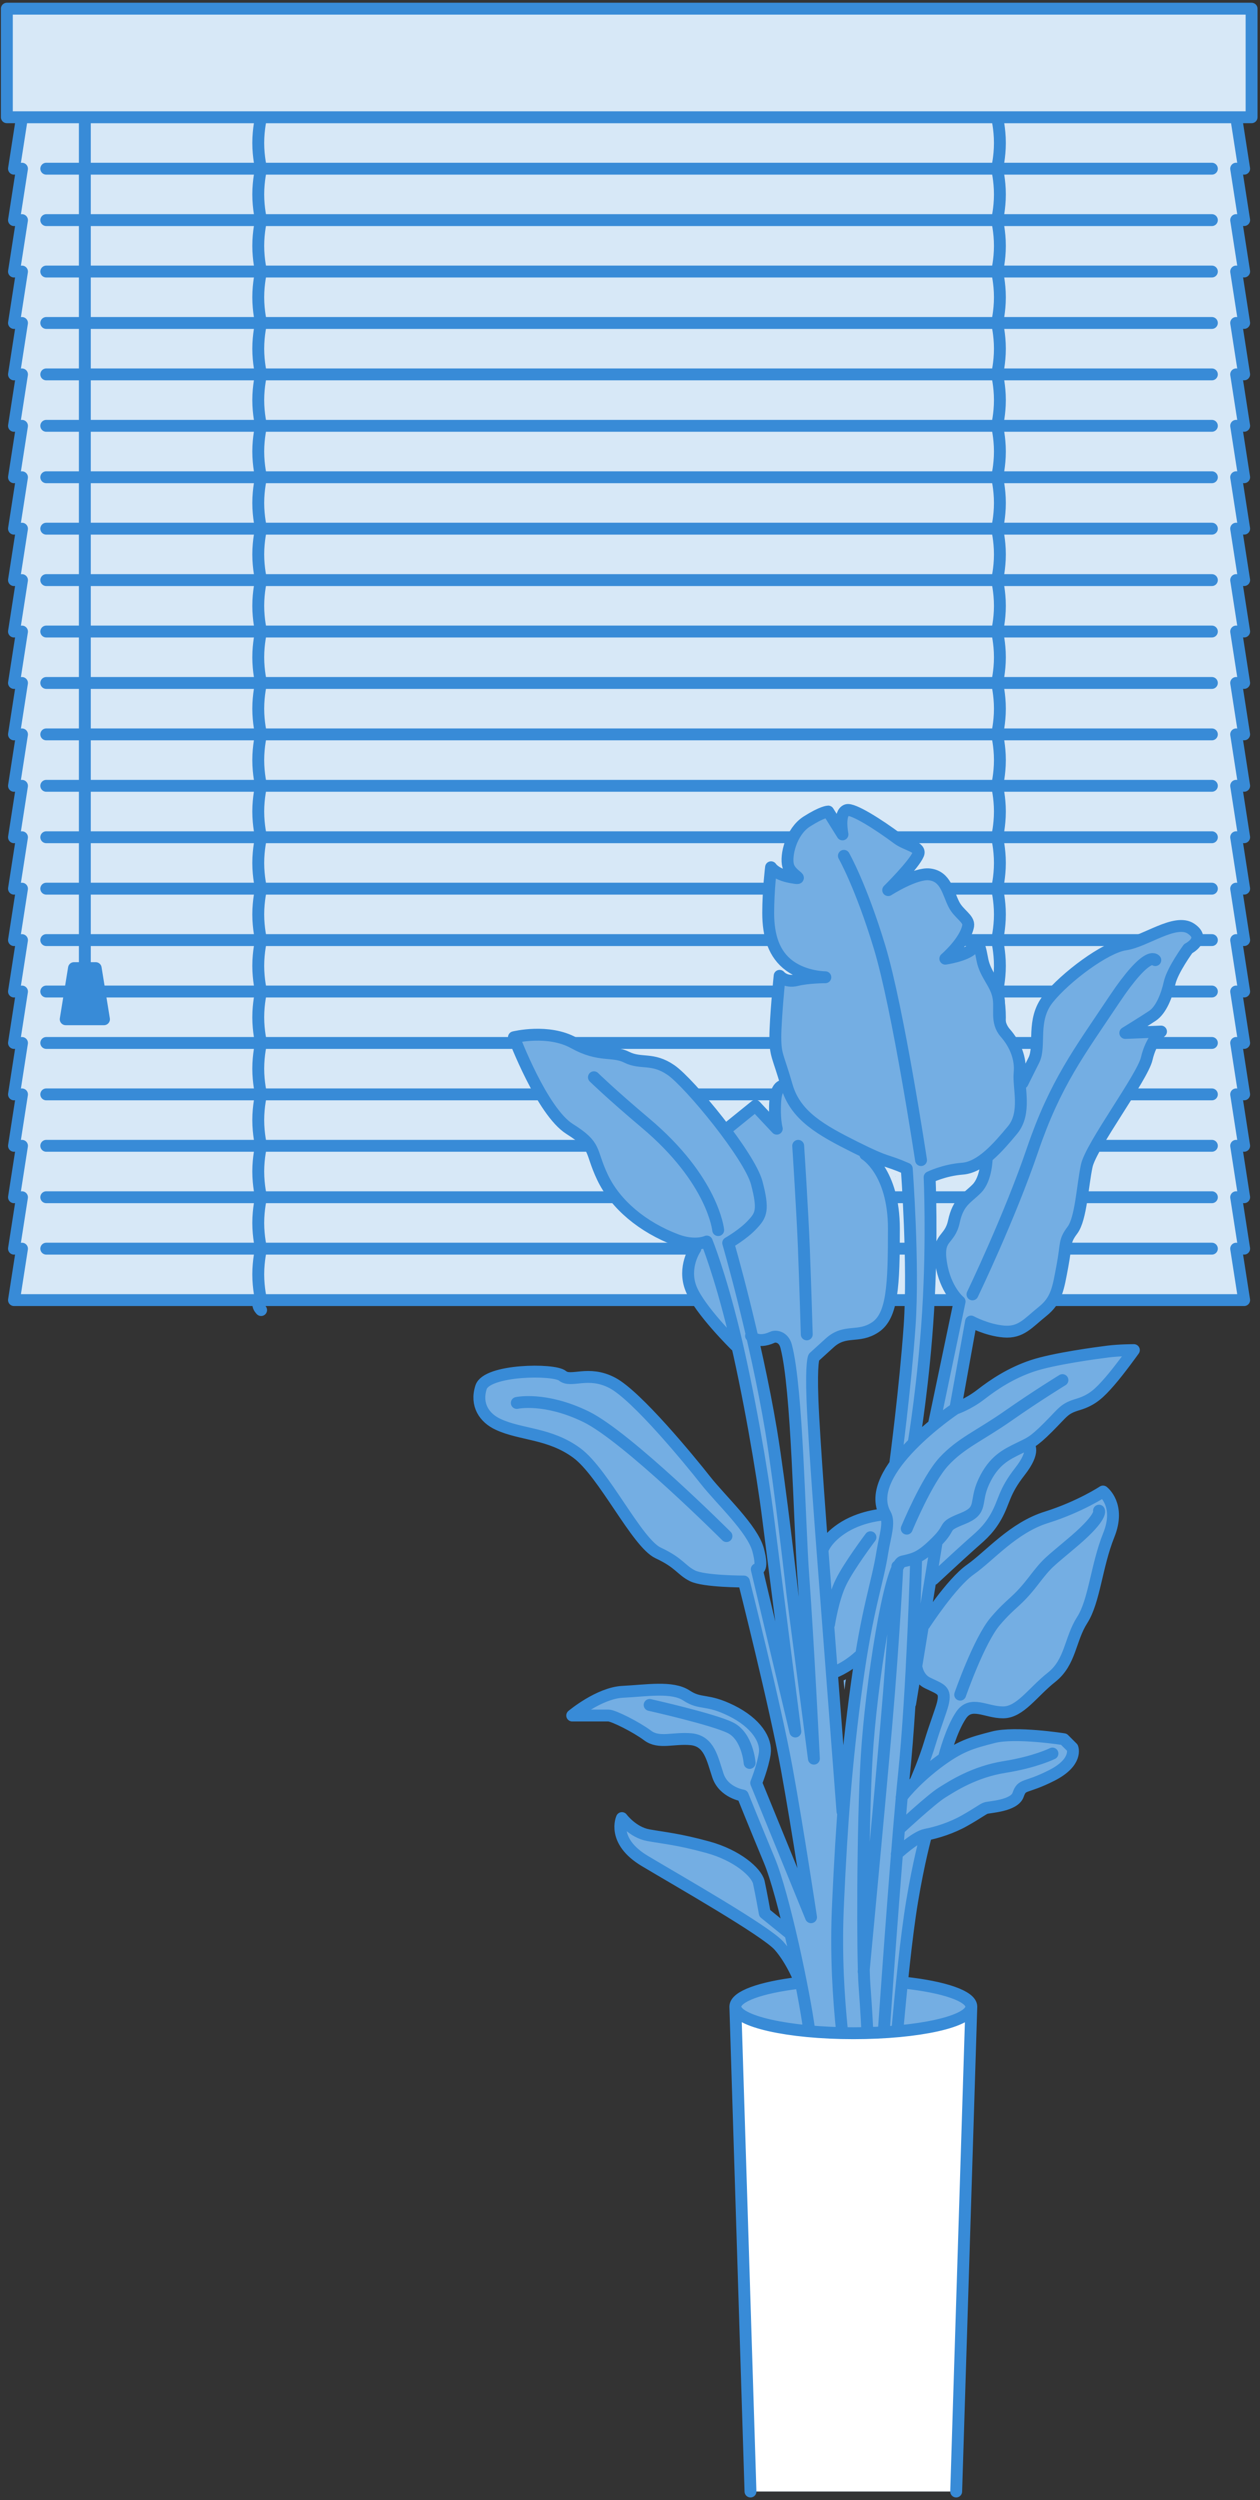
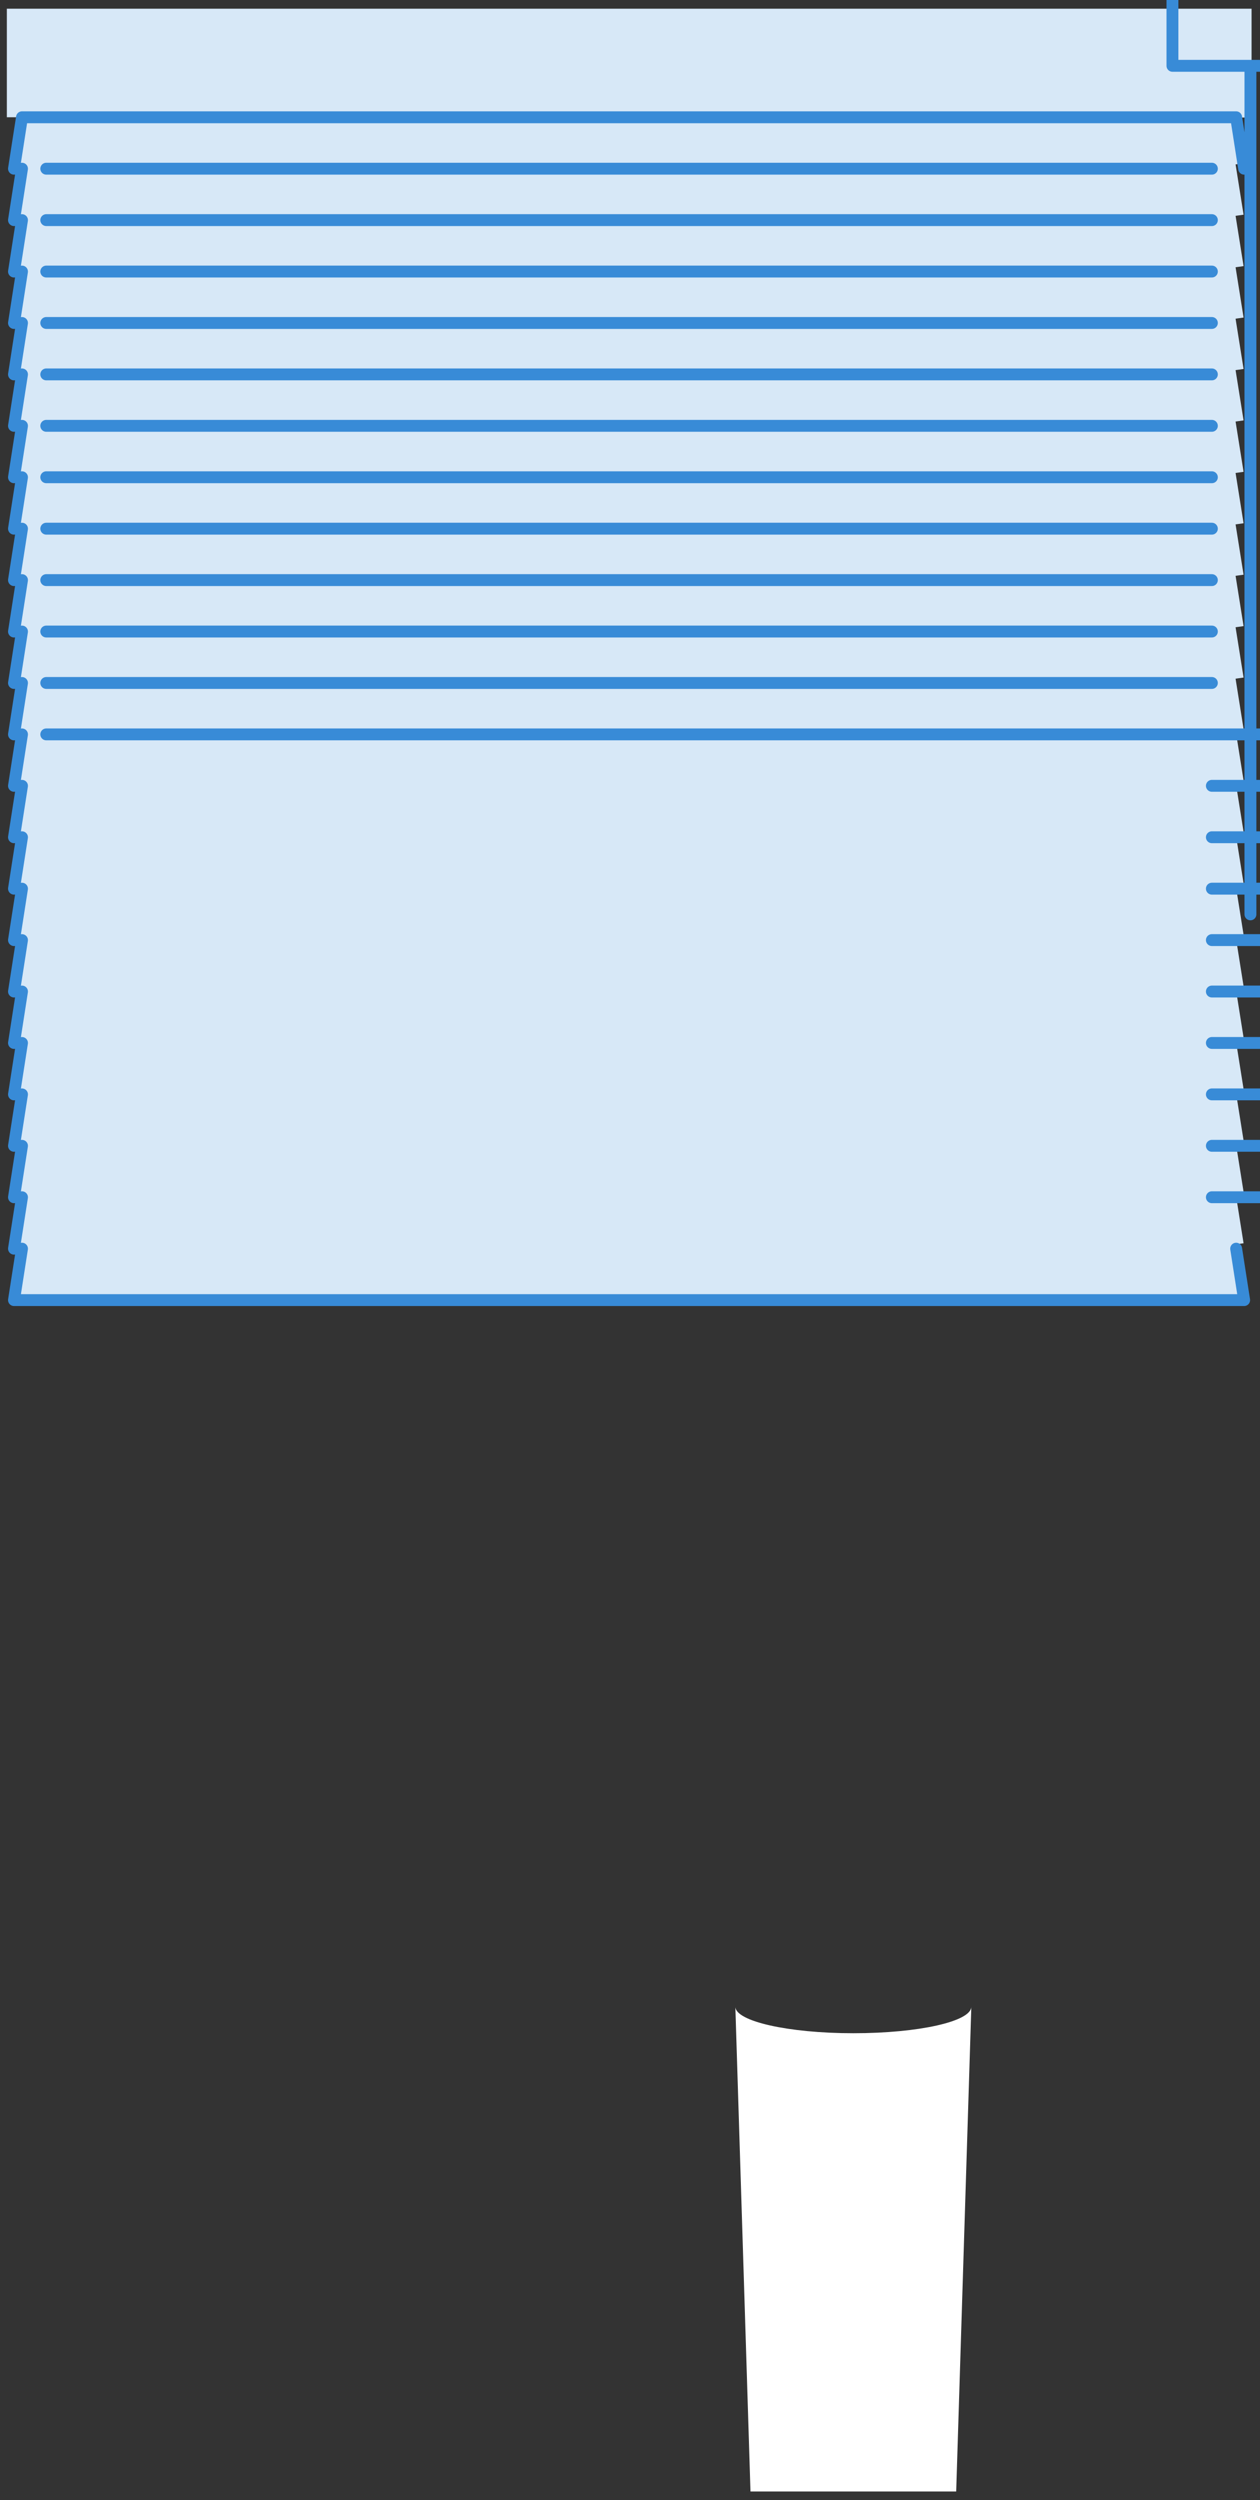
<svg xmlns="http://www.w3.org/2000/svg" fill="none" width="421" height="835" viewBox="0 0 421 835">
  <rect x="0" y="0" width="421" height="835" fill="#333333" stroke="none" />
  <path d="m4.674 434.198h411.126l-2.96-18.607 2.673-.381-2.673-16.794 2.673-.381-2.673-16.794 2.673-.382-2.673-16.793 2.673-.382-2.673-16.794 2.673-.381-2.673-16.794 2.673-.381-2.673-16.794 2.673-.382-2.673-16.793 2.673-.382-2.673-16.794 2.673-.381-2.673-16.794 2.673-.382-2.673-16.793 2.673-.382-2.673-16.793 2.673-.382-2.673-16.794 2.673-.381-2.673-16.794 2.673-.382-2.673-16.793 2.673-.382-2.673-16.793 2.673-.382-2.673-16.794 2.673-.381-2.673-16.794 2.673-.382-2.673-16.793 2.673-.382-2.673-16.793 2.673-.382-2.673-16.794 2.673-.382-2.673-16.794 2.673-.382-2.386-15.267h5.059v-36.354h-415.898v36.259h5.059l-2.386 15.267 2.673.382-2.673 16.794 2.673.382-2.673 16.794 2.673.382-2.673 16.794 2.673.381-2.673 16.794 2.673.382-2.673 16.793 2.673.382-2.673 16.794 2.673.381-2.673 16.794 2.673.381-2.673 16.794 2.673.382-2.673 16.793 2.673.382-2.673 16.794 2.673.381-2.673 16.794 2.673.381-2.673 16.794 2.673.382-2.673 16.793 2.673.382-2.673 16.794 2.673.381-2.673 16.794 2.673.381-2.673 16.794 2.673.382-2.673 16.793 2.673.382-2.673 16.794 2.673.381-2.673 16.794 2.673.382-2.673 16.793 2.673.382-2.673 16.793 2.673.382z" fill="#d7e8f7" />
-   <path d="m415.704 56.342-2.673-17.175h-405.684l-2.673 17.175m2.673 0-2.673 17.175m2.673 0-2.673 17.175m2.673 0-2.673 17.175m2.673 0-2.673 17.175m2.673 0-2.673 17.176m2.673 0-2.673 17.175m2.673 0-2.673 17.175m2.673 0-2.673 17.175m2.673 0-2.673 17.176m2.673 0-2.673 17.175m2.673 0-2.673 17.175m2.673 0-2.673 17.175m2.673 0-2.673 17.176m2.673 0-2.673 17.175m2.673 0-2.673 17.175m2.673 0-2.673 17.175m2.673 0-2.673 17.176m2.673 0-2.673 17.175m2.673 0-2.673 17.175m2.673 0-2.673 17.176m2.673 0-2.673 17.175m2.673 0-2.673 17.175h411.03l-2.673-17.175m-397.57-360.681h389.457m-389.457 17.175h389.457m-389.457 17.175h389.457m-389.457 17.175h389.457m-389.457 17.175h389.457m-389.457 17.176h389.457m-389.457 17.175h389.457m-389.457 17.175h389.457m-389.457 17.175h389.457m-389.457 17.176h389.457m-389.457 17.175h389.457m-389.457 17.175h389.457m-389.457 17.175h389.457m-389.457 17.176h389.457m-389.457 17.175h389.457m-389.457 17.175h389.457m-389.457 17.175h389.457m-389.457 17.176h389.457m-389.457 17.175h389.457m-389.457 17.175h389.457m-389.457 17.176h389.457m-389.457 17.175h389.457m-317.675-377.856s-.955 3.817-.955 8.588.955 8.588.955 8.588-.955 3.817-.955 8.588.955 8.588.955 8.588-.955 3.817-.955 8.588.955 8.588.955 8.588-.955 3.817-.955 8.588c0 4.771.955 8.588.955 8.588s-.955 3.817-.955 8.588.955 8.587.955 8.587-.955 3.817-.955 8.588.955 8.588.955 8.588-.955 3.816-.955 8.587.955 8.588.955 8.588-.955 3.817-.955 8.588c0 4.77.955 8.587.955 8.587s-.955 3.817-.955 8.588.955 8.587.955 8.587-.955 3.817-.955 8.588.955 8.588.955 8.588-.955 3.816-.955 8.587.955 8.588.955 8.588-.955 3.817-.955 8.588c0 4.77.955 8.587.955 8.587s-.955 3.817-.955 8.588.955 8.587.955 8.587-.955 3.817-.955 8.588.955 8.588.955 8.588-.955 3.816-.955 8.587.955 8.588.955 8.588-.955 3.817-.955 8.588c0 4.77.955 8.587.955 8.587s-.955 3.817-.955 8.588.955 8.587.955 8.587-.955 3.817-.955 8.588.955 8.588.955 8.588-.955 3.816-.955 8.587.955 8.588.955 8.588-.955 3.817-.955 8.588.955 8.587.955 8.587-.955 3.817-.955 8.588.955 8.588.955 8.588-.955 3.816-.955 8.587.955 8.588.955 8.588-.955 3.816-.955 8.587.955 8.588.955 8.588m245.892-395.031s.955 3.817.955 8.588-.955 8.588-.955 8.588.955 3.817.955 8.588-.955 8.588-.955 8.588.955 3.817.955 8.588-.955 8.588-.955 8.588.955 3.817.955 8.588c0 4.771-.955 8.588-.955 8.588s.955 3.817.955 8.588-.955 8.587-.955 8.587.955 3.817.955 8.588-.955 8.588-.955 8.588.955 3.816.955 8.587-.955 8.588-.955 8.588.955 3.817.955 8.588c0 4.77-.955 8.587-.955 8.587s.955 3.817.955 8.588-.955 8.587-.955 8.587.955 3.817.955 8.588-.955 8.588-.955 8.588.955 3.816.955 8.587-.955 8.588-.955 8.588.955 3.817.955 8.588c0 4.77-.955 8.587-.955 8.587s.955 3.817.955 8.588-.955 8.587-.955 8.587.955 3.817.955 8.588-.955 8.588-.955 8.588.955 3.816.955 8.587-.955 8.588-.955 8.588.955 3.817.955 8.588c0 4.77-.955 8.587-.955 8.587s.955 3.817.955 8.588-.955 8.587-.955 8.587.955 3.817.955 8.588-.955 8.588-.955 8.588.955 3.816.955 8.587-.955 8.588-.955 8.588.955 3.817.955 8.588-.955 8.587-.955 8.587.955 3.817.955 8.588-.955 8.588-.955 8.588.955 3.816.955 8.587-.955 8.588-.955 8.588.955 3.816.955 8.587-.955 8.588-.955 8.588m-245.892-.668s-.955.859-.955 2.004.955 2.004.955 2.004m245.892-4.008s.955.859.955 2.004-.955 2.004-.955 2.004m-304.788-398.371v283.392m387.357-249.041-2.673-17.175m2.673 34.351-2.673-17.175m2.673 34.35-2.673-17.175m2.673 34.35-2.673-17.175m2.673 34.351-2.673-17.176m2.673 34.351-2.673-17.175m2.673 34.35-2.673-17.175m2.673 34.35-2.673-17.175m2.673 34.351-2.673-17.176m2.673 34.351-2.673-17.175m2.673 34.35-2.673-17.175m2.673 34.35-2.673-17.175m2.673 34.351-2.673-17.176m2.673 34.351-2.673-17.175m2.673 34.35-2.673-17.175m2.673 34.35-2.673-17.175m2.673 34.351-2.673-17.176m2.673 34.351-2.673-17.175m2.673 34.35-2.673-17.175m2.673 34.351-2.673-17.176m2.673 34.351-2.673-17.175m-410.743-396.94h415.898v36.259h-415.898z" stroke="#388bd7" stroke-linecap="round" stroke-linejoin="round" stroke-miterlimit="10" stroke-width="3.969" />
-   <path d="m34.743 340.402h-12.791l2.768-17.08h7.255z" style="fill:#388bd7;stroke:#388bd7;stroke-width:3.969;stroke-miterlimit:10;stroke-linecap:round;stroke-linejoin:round" />
-   <path d="m245.699 670.263 5.059 161.829h68.728l5.059-161.829v-.191c-.191-2.576-5.823-6.011-21.287-7.824l-1.813-.191.191-1.908c1.145-10.783 2.195-19.275 3.245-25.382 1.814-11.068 3.818-18.988 4.391-21.087l.286-1.145 1.146-.286c2.386-.573 7.063-1.813 11.741-4.485 2.195-1.24 3.627-2.195 4.773-2.862 1.431-.859 1.813-1.146 2.195-1.241l.191-.095c.191 0 .477-.096.954-.191h.191c2.578-.382 8.591-1.145 9.546-4.294.764-2.195 1.432-2.481 3.818-3.34 1.527-.477 3.818-1.24 7.35-3.053 8.687-4.389 7.064-9.065 6.968-9.256l-2.863-2.862c-5.632-.859-17.755-2.099-23.578-.668l-.191.095c-4.868 1.241-8.113 2.1-12.122 4.39l-4.2 2.385 1.527-4.58c.954-2.767 2.386-6.775 4.295-9.446 2.291-3.34 5.25-2.577 8.687-1.813 1.622.381 3.436.858 5.345.858 3.914 0 7.064-3.148 10.787-6.774 1.718-1.718 3.436-3.435 5.441-5.057 3.818-3.054 5.25-7.061 6.681-11.26.955-2.767 1.91-5.343 3.532-7.824 2.291-3.531 3.532-8.779 4.869-14.313 1.145-4.675 2.195-9.446 4.104-14.026 4.105-10.019-1.623-14.408-1.909-14.599-.286.191-7.827 5.152-18.805 8.587-7.827 2.481-14.223 8.016-19.377 12.5-2.196 1.909-4.2 3.721-6.109 4.962-2.864 2.004-6.778 6.298-11.168 12.309l-4.678 6.297 3.055-18.701 1.814 1.908c2.481-2.29 7.731-7.156 10.404-9.542.668-.572 1.241-1.145 1.814-1.622 2.768-2.385 5.059-4.389 7.35-8.588 1.05-1.813 1.622-3.435 2.291-4.961 1.05-2.768 2.195-5.535 5.727-10.019 3.15-4.103 3.627-6.393 3.436-7.634 0-.191-.095-.286-.095-.381l-.382-1.336 1.146-.764c1.431-.954 2.959-2.29 5.25-4.675 1.145-1.145 2.004-2.004 2.672-2.767 2.769-2.863 3.532-3.722 7.35-4.867 4.869-1.431 7.159-3.816 10.5-7.633s8.019-10.401 8.114-10.496c-.191 0-4.773 0-8.591.477-2.959.382-17.945 2.29-25.295 4.771-5.823 1.908-11.36 5.057-17.182 9.542-1.623 1.24-3.341 2.385-5.25 3.339l-3.437 1.718 5.25-29.293 2.196.954c2.1.859 5.345 2.004 8.782 2.29 4.581.382 7.063-1.718 10.404-4.58.764-.668 1.623-1.432 2.482-2.099 4.486-3.626 5.25-7.348 6.491-14.027l.191-1.24c.477-2.29.668-3.912.859-5.248.382-3.149.573-4.103 2.482-6.68 2.004-2.576 2.863-8.778 3.627-14.217.382-2.672.764-5.152 1.146-7.252.668-3.148 4.772-9.732 10.404-18.702 4.582-7.251 8.973-14.121 9.641-17.079 1.337-5.821 4.391-8.683 4.773-9.065l-4.773.191-7.064.286 5.919-3.817c1.145-.668 2.195-1.431 3.054-1.908 3.628-2.386 5.25-8.969 5.728-10.973.859-3.912 5.44-10.401 5.918-11.069l.191-.286.381-.191c.573-.381 2.578-1.622 2.769-3.339.095-1.336-1.05-2.481-2.1-3.149-3.341-2.29-8.591.095-13.65 2.29-2.864 1.24-5.919 2.576-8.305 2.958-6.682.954-20.046 10.973-25.773 18.129-3.532 4.389-3.627 9.256-3.723 13.55-.095 2.767-.095 5.152-1.05 6.965l-4.2 8.397-.572-6.775c-.287-3.721-1.909-7.442-4.773-10.687-2.196-2.481-2.1-5.057-2.1-7.919 0-1.527 0-3.054-.287-4.485-.477-2.099-1.431-3.721-2.481-5.534-1.146-1.909-2.291-3.912-2.769-6.393l-.191-1.145c-.477-2.577-.763-3.531-1.24-3.722-.573-.19-1.432.668-1.814 1.145-.573.573-1.336 1.05-2.386 1.527l-6.873 3.054 4.582-5.916c1.813-2.29 2.863-4.485 3.245-6.298.191-1.24-.668-2.29-2.1-3.721-.954-.955-2.004-2.004-2.673-3.34-.477-.859-.859-1.813-1.241-2.862-1.336-3.245-2.672-6.68-6.872-7.157-1.241-.191-2.864.096-4.868.859l-6.396 2.195 4.295-5.153c2.1-2.481 2.864-3.817 3.151-4.485.477-1.049.095-1.813-3.341-3.339-1.241-.573-2.578-1.145-3.628-1.909-8.686-6.584-15.463-10.019-16.991-9.541-.477.19-1.145.572-1.527 2.003l-1.145 4.199-3.532-5.63s-2.005 0-7.159 3.34c-5.06 3.244-7.255 11.164-6.205 14.789 0 .096.095.287.095.382l1.719 4.199-4.2-1.718c-1.241-.477-2.005-1.05-2.578-1.527h-.286l-.573-.954c0 .096-.954 7.634-.954 15.267 0 8.397 2.386 14.122 7.159 17.652.668.477 1.432.955 2.195 1.336l5.25 2.672-5.822.859c-2.387.381-4.105-.573-4.964-1.527-.096.477-1.527 14.313-1.527 20.419 0 4.199.477 5.535 1.622 9.161.382 1.24.955 2.767 1.528 4.771l.477 1.622-1.527.668c-.096 0-.191.095-.287.095-1.336.763-1.718 2.958-1.909 4.58-.095 1.431-.191 2.767-.095 4.103l.095 4.962-6.682-7.061-10.118 8.11-1.145-1.526c-6.396-8.397-13.746-16.317-16.896-18.511-3.627-2.481-6.395-2.768-9.068-2.958-1.909-.191-3.723-.287-5.727-1.336-2.005-.954-3.819-1.145-6.014-1.336-2.959-.286-6.587-.573-11.646-3.435-8.495-4.676-19.568-2.004-20.045-1.909 3.245 8.588 11.359 26.05 18.613 30.63 6.205 3.912 7.064 5.629 8.496 9.828.573 1.622 1.241 3.626 2.482 6.297 4.295 9.065 13.364 16.698 24.818 20.992 1.432.573 2.864.859 4.2 1.05l2.768.286-1.336 2.481c-.955 1.908-3.055 6.87-.859 12.404 2.291 5.63 10.691 14.79 14.795 18.798l.669.381.191.764c4.39 19.37 8.4 43.224 10.118 56.774.859 6.679 2.673 21.373 4.582 35.686l-3.723.668-4.486-18.988.668-.764c.477-.477.763-2.004-.287-6.106-1.336-5.058-7.063-11.355-12.027-16.89-2.1-2.29-4.105-4.484-5.632-6.488-7.445-9.446-23.577-28.53-31.023-32.442-4.677-2.481-8.495-2.099-11.645-1.813-2.196.191-3.914.382-5.059-.573-2.1-1.812-14.319-2.003-21.669.096-2.195.668-4.963 1.813-5.632 3.721-1.718 5.248.478 9.924 5.728 12.405 2.959 1.431 6.109 2.099 9.545 2.862 5.441 1.241 11.168 2.576 16.705 6.679 4.486 3.245 9.355 10.592 14.032 17.557 4.868 7.252 9.545 14.122 13.173 15.84 4.2 2.003 6.204 3.626 7.731 4.961 1.146.955 2.1 1.813 3.723 2.672 2.1 1.05 8.114 1.813 15.75 1.909h1.432l.382 1.431c1.718 6.965 10.595 42.365 13.936 61.067 2.005 11.069 4.2 24.427 5.632 33.683l2.577 16.126-18.422-45.038.286-.668c.573-1.622 2.1-5.629 2.577-9.16.573-3.912-2.1-9.732-11.168-14.313-4.295-2.099-6.777-2.576-8.973-2.957-2.004-.382-3.627-.573-5.918-2.195-3.723-2.481-9.736-2.099-16.132-1.622-1.718.095-3.436.286-5.154.286-7.828.286-16.801 7.92-16.896 7.92h12.123.095c1.814.191 9.069 3.816 12.887 6.679 2.386 1.813 5.154 1.622 8.4 1.336 1.909-.191 4.009-.286 6.204-.096 5.25.573 6.682 4.867 8.21 9.924.19.668.477 1.431.668 2.099 1.432 4.294 5.25 5.916 7.35 6.489l.859.286.382.859c1.05 2.48 4.582 11.259 8.495 20.705 2.005 4.867 4.296 13.263 5.823 19.466l1.336 5.534-8.782-7.157-.095-.667c-.286-1.527-1.241-6.871-1.909-9.733-.668-3.053-6.587-8.874-16.896-11.641-7.445-2.004-12.027-2.672-16.036-3.34h-.096c-1.241-.191-2.481-.381-3.722-.572-5.25-.954-8.782-5.535-8.878-5.725 0 0-.859 1.908-.381 4.675.477 2.481 2.195 6.202 8.018 9.637 2.195 1.336 5.154 3.054 8.495 4.962 16.609 9.733 33.123 19.561 36.369 23.282 2.768 3.149 4.868 7.157 6.204 10.019l1.05 2.29-2.577.382c-17.564 2.385-19.282 6.297-19.377 7.633zm55.555-70.609.668-6.775c.668-6.298 1.241-14.027 1.814-23.091v-.477l.286-.382 1.718-10.401 2.577 2.386c.478.477.955.763 1.528 1.049.572.287 1.05.573 1.527.764 3.627 1.717 4.391 2.481 3.532 6.202-.287 1.049-.955 3.053-1.814 5.439-.859 2.385-1.718 4.961-2.386 7.347-1.814 5.916-4.582 12.5-4.773 12.786l-.191.382-.286.286c-.191.191-.382.382-.573.572zm-17.659-15.649-3.819-.095-1.909-25.095 1.241-.573c1.146-.477 2.864-1.336 4.868-2.767l3.628-2.576-.668 4.389c-.287 1.622-.478 3.34-.764 5.152-.955 7.252-1.814 14.313-2.577 21.565zm-1.719-22.805.287 3.149c.095-.764.191-1.622.286-2.386.096-.381.096-.763.191-1.145-.286.191-.477.287-.764.382zm-16.609-24.427-.573-4.294c-.19-1.527-4.2-37.022-7.159-54.865-1.432-8.492-3.245-17.843-5.536-27.767l-.573-2.385 2.482.095c1.146.095 2.482-.286 4.009-.954l.287-.096c.572-.19 1.527-.19 2.481.382.669.382 1.528 1.145 1.909 2.767 2.673 10.115 3.819 35.591 4.678 56.106.382 8.301.668 15.553 1.05 20.706.191 3.053.477 6.393.668 9.923zm9.45-20.324-.286-4.198c-.764-10.115-2.577-34.828-2.959-44.656-.287-8.969 0-12.404.286-13.645l.096-.572 5.345-4.867c2.768-2.576 5.25-2.767 7.923-3.053 2.291-.191 4.677-.477 7.35-2.195 5.918-3.912 6.204-14.503 6.204-32.919 0-10.114-2.672-16.412-4.963-19.847l-2.959-4.58 5.154 1.813c.382.095.764.286 1.05.382 1.241.381 2.578.858 4.868 1.813l1.05.477.096 1.145c.382 5.343 2.1 33.11.859 51.335-1.336 19.274-4.391 42.747-4.773 45.705v.095.477l-.286.382c-3.818 5.439-5.059 10.21-3.914 14.122l.573 2.099-2.1.286c-2.864.477-7.159 1.432-11.073 3.817-1.813 1.05-3.341 2.29-4.677 3.626zm24.437-123.662c0 .095.095.191.095.286 0-.095 0-.191 0-.286 0 .095 0 .095-.095 0zm6.204 88.834.764-5.057c1.05-7.442 3.054-22.328 4.009-39.026.286-4.771.477-9.828.668-14.981h.096l.095-7.538c.096-10.114-.095-17.747-.191-20.61v-1.336l1.241-.477c1.814-.763 5.441-2.004 9.737-2.29 1.527-.095 3.15-.668 4.868-1.622l3.627-2.004-.859 4.008c-.573 2.767-1.527 4.866-2.864 6.202-.763.763-1.432 1.336-2.1 1.908-2.482 2.1-4.391 3.817-5.536 9.065-.573 2.672-1.623 4.008-2.577 5.153-.764.954-1.241 1.717-1.623 2.576l-2.386 6.775 2.386-.191c1.145 6.679 4.2 10.4 5.441 11.736l.668.764-8.591 41.125-.477.381c-.764.573-1.527 1.241-2.291 1.909z" fill="#74aee3" />
+   <path d="m415.704 56.342-2.673-17.175h-405.684l-2.673 17.175m2.673 0-2.673 17.175m2.673 0-2.673 17.175m2.673 0-2.673 17.175m2.673 0-2.673 17.175m2.673 0-2.673 17.176m2.673 0-2.673 17.175m2.673 0-2.673 17.175m2.673 0-2.673 17.175m2.673 0-2.673 17.176m2.673 0-2.673 17.175m2.673 0-2.673 17.175m2.673 0-2.673 17.175m2.673 0-2.673 17.176m2.673 0-2.673 17.175m2.673 0-2.673 17.175m2.673 0-2.673 17.175m2.673 0-2.673 17.176m2.673 0-2.673 17.175m2.673 0-2.673 17.175m2.673 0-2.673 17.176m2.673 0-2.673 17.175m2.673 0-2.673 17.175h411.03l-2.673-17.175m-397.57-360.681h389.457m-389.457 17.175h389.457m-389.457 17.175h389.457m-389.457 17.175h389.457m-389.457 17.175h389.457m-389.457 17.176h389.457m-389.457 17.175h389.457m-389.457 17.175h389.457m-389.457 17.175h389.457m-389.457 17.176h389.457m-389.457 17.175h389.457m-389.457 17.175h389.457h389.457m-389.457 17.176h389.457m-389.457 17.175h389.457m-389.457 17.175h389.457m-389.457 17.175h389.457m-389.457 17.176h389.457m-389.457 17.175h389.457m-389.457 17.175h389.457m-389.457 17.176h389.457m-389.457 17.175h389.457m-317.675-377.856s-.955 3.817-.955 8.588.955 8.588.955 8.588-.955 3.817-.955 8.588.955 8.588.955 8.588-.955 3.817-.955 8.588.955 8.588.955 8.588-.955 3.817-.955 8.588c0 4.771.955 8.588.955 8.588s-.955 3.817-.955 8.588.955 8.587.955 8.587-.955 3.817-.955 8.588.955 8.588.955 8.588-.955 3.816-.955 8.587.955 8.588.955 8.588-.955 3.817-.955 8.588c0 4.77.955 8.587.955 8.587s-.955 3.817-.955 8.588.955 8.587.955 8.587-.955 3.817-.955 8.588.955 8.588.955 8.588-.955 3.816-.955 8.587.955 8.588.955 8.588-.955 3.817-.955 8.588c0 4.77.955 8.587.955 8.587s-.955 3.817-.955 8.588.955 8.587.955 8.587-.955 3.817-.955 8.588.955 8.588.955 8.588-.955 3.816-.955 8.587.955 8.588.955 8.588-.955 3.817-.955 8.588c0 4.77.955 8.587.955 8.587s-.955 3.817-.955 8.588.955 8.587.955 8.587-.955 3.817-.955 8.588.955 8.588.955 8.588-.955 3.816-.955 8.587.955 8.588.955 8.588-.955 3.817-.955 8.588.955 8.587.955 8.587-.955 3.817-.955 8.588.955 8.588.955 8.588-.955 3.816-.955 8.587.955 8.588.955 8.588-.955 3.816-.955 8.587.955 8.588.955 8.588m245.892-395.031s.955 3.817.955 8.588-.955 8.588-.955 8.588.955 3.817.955 8.588-.955 8.588-.955 8.588.955 3.817.955 8.588-.955 8.588-.955 8.588.955 3.817.955 8.588c0 4.771-.955 8.588-.955 8.588s.955 3.817.955 8.588-.955 8.587-.955 8.587.955 3.817.955 8.588-.955 8.588-.955 8.588.955 3.816.955 8.587-.955 8.588-.955 8.588.955 3.817.955 8.588c0 4.77-.955 8.587-.955 8.587s.955 3.817.955 8.588-.955 8.587-.955 8.587.955 3.817.955 8.588-.955 8.588-.955 8.588.955 3.816.955 8.587-.955 8.588-.955 8.588.955 3.817.955 8.588c0 4.77-.955 8.587-.955 8.587s.955 3.817.955 8.588-.955 8.587-.955 8.587.955 3.817.955 8.588-.955 8.588-.955 8.588.955 3.816.955 8.587-.955 8.588-.955 8.588.955 3.817.955 8.588c0 4.77-.955 8.587-.955 8.587s.955 3.817.955 8.588-.955 8.587-.955 8.587.955 3.817.955 8.588-.955 8.588-.955 8.588.955 3.816.955 8.587-.955 8.588-.955 8.588.955 3.817.955 8.588-.955 8.587-.955 8.587.955 3.817.955 8.588-.955 8.588-.955 8.588.955 3.816.955 8.587-.955 8.588-.955 8.588.955 3.816.955 8.587-.955 8.588-.955 8.588m-245.892-.668s-.955.859-.955 2.004.955 2.004.955 2.004m245.892-4.008s.955.859.955 2.004-.955 2.004-.955 2.004m-304.788-398.371v283.392m387.357-249.041-2.673-17.175m2.673 34.351-2.673-17.175m2.673 34.35-2.673-17.175m2.673 34.35-2.673-17.175m2.673 34.351-2.673-17.176m2.673 34.351-2.673-17.175m2.673 34.35-2.673-17.175m2.673 34.35-2.673-17.175m2.673 34.351-2.673-17.176m2.673 34.351-2.673-17.175m2.673 34.35-2.673-17.175m2.673 34.35-2.673-17.175m2.673 34.351-2.673-17.176m2.673 34.351-2.673-17.175m2.673 34.35-2.673-17.175m2.673 34.35-2.673-17.175m2.673 34.351-2.673-17.176m2.673 34.351-2.673-17.175m2.673 34.35-2.673-17.175m2.673 34.351-2.673-17.176m2.673 34.351-2.673-17.175m-410.743-396.94h415.898v36.259h-415.898z" stroke="#388bd7" stroke-linecap="round" stroke-linejoin="round" stroke-miterlimit="10" stroke-width="3.969" />
  <path d="m319.486 832.092 5.059-161.925c0 4.962-17.659 8.874-39.423 8.874s-39.423-4.008-39.423-8.874l5.059 161.925" fill="#fff" />
-   <path d="m299.154 488.586s3.341-25.285 4.773-45.8-.955-52.48-.955-52.48c-7.636-3.34-5.727-1.432-17.182-7.157-11.454-5.725-20.045-10.496-22.909-20.515m0 0c-2.863-10.018-3.818-10.018-3.818-16.221 0-6.202 1.432-20.515 1.432-20.515s1.909 2.386 5.727 1.432 9.546-.954 9.546-.954-6.682 0-11.932-3.817-7.159-10.019-7.159-17.653c0-7.633.954-15.266.954-15.266s1.432 2.385 6.682 3.339 0-.477-.955-3.817c-.954-3.339.955-11.45 6.205-14.789 5.25-3.34 7.159-3.34 7.159-3.34l4.773 7.633s-1.432-7.156 1.432-8.11c2.004-.668 10.595 4.771 16.991 9.542 2.959 2.194 8.018 2.767 6.873 5.248-1.432 3.435-10.023 11.927-10.023 11.927s9.068-5.82 13.841-5.248c5.441.668 6.109 6.107 8.113 10.019 1.623 3.244 5.155 4.771 4.773 7.156-.954 5.248-7.636 10.973-7.636 10.973s6.682-.954 9.068-3.339c2.386-2.386 2.386-.954 3.341 3.816.955 4.771 4.295 7.634 5.25 11.928s-.955 8.587 2.386 12.404 5.25 8.588 4.773 13.359 2.386 13.358-2.386 19.083c-4.773 5.725-10.5 12.405-16.705 12.882-6.204.477-10.977 2.862-10.977 2.862s.954 20.515-.478 44.37c-1.431 23.854-4.772 43.892-4.772 43.892m-42.478-118.796s-3.341-1.431-3.818 4.771.477 9.542.477 9.542l-7.159-7.633-10.023 8.11m38.946 300.567c-.955-9.637-2.196-24.904-1.241-43.415 1.145-25 2.673-46.278 6.204-72.041 3.532-25.763 6.873-33.396 8.591-44.369.859-5.153 2.482-9.733.955-12.404m0 0c-8.114-14.313 23.386-35.305 23.386-35.305m-23.386 35.305s-7.159.286-13.555 4.103c-6.3 3.816-7.445 7.824-7.445 7.824m44.386-47.232s4.296-1.431 8.591-4.771c4.296-3.34 10.023-7.156 17.182-9.542 7.159-2.385 21.478-4.294 25.296-4.771s8.591-.477 8.591-.477-4.773 6.679-8.114 10.496-5.727 6.202-10.5 7.634c-4.773 1.431-4.773 2.385-10.023 7.633s-6.204 5.248-10.023 7.156c-3.818 1.909-8.113 3.817-11.454 10.973-3.341 7.157 0 9.542-7.159 12.405-7.159 2.862-3.341 2.385-8.591 7.633m6.204-44.369 5.25-29.103s5.251 2.863 10.978 3.34 8.113-2.863 12.886-6.679c4.773-3.817 5.25-7.634 6.682-15.267 1.432-7.634.477-8.111 3.341-11.927 2.864-3.817 3.341-14.79 4.773-21.47 1.432-6.679 18.614-29.579 20.045-35.781 1.432-6.202 4.773-9.065 4.773-9.065l-11.932.477s6.205-3.817 9.068-5.725c2.864-1.908 4.773-6.679 5.728-10.973.954-4.294 6.204-11.45 6.204-11.45s6.205-3.149.955-6.68c-5.25-3.53-15.273 4.294-21.955 5.248-6.682.955-20.045 10.974-25.773 18.13-5.727 7.156-2.386 15.744-4.772 20.515-2.387 4.771-3.819 7.633-3.819 7.633m-28.636 153.146c-5.25 5.248-7.159 5.725-11.455 6.68-4.295.954-10.5 41.506-11.932 64.884-1.432 23.377-1.431 67.747-.763 76.621.668 8.873.954 15.266.954 15.266m23.196-163.451-8.877 54.102m-4.296-45.8s-1.145 23.663-3.627 52.289c-2.482 28.625-7.637 83.013-7.637 83.013m17.564-138.069s-1.241 44.846-4.104 72.517c-1.91 18.13-5.441 67.079-6.682 85.018m34.364-291.407s0 7.156-3.341 10.496-6.205 4.294-7.637 10.973-5.727 4.771-4.295 13.836c1.432 9.064 6.204 12.881 6.204 12.881l-8.591 41.03m-30.068-189.882s5.727 10.019 11.932 30.534c6.204 20.515 13.841 71.086 13.841 71.086m78.273-66.793s-2.386-3.816-13.841 13.359-19.568 27.671-27.205 50.094c-7.636 22.424-20.045 48.187-20.045 48.187m-35.796-46.755s9.546 5.725 9.546 24.808c0 19.084-.478 29.103-6.205 32.92-5.727 3.816-10.023.477-15.273 5.248s-5.25 4.771-5.25 4.771-.954 1.431-.477 14.312c.477 12.882 3.341 50.095 3.341 50.095m0 0 6.682 87.307m-49.16-187.973s-4.295 6.202-1.432 13.358c2.864 7.157 14.796 18.893 14.796 18.893m-47.25-89.502s5.536 5.439 17.182 15.267c22.718 19.083 24.341 35.782 24.341 35.782m26.727-28.149s1.432 21.946 1.909 34.351c.477 12.404.955 28.625.955 28.625m85.432 15.267s-8.591 5.248-18.136 11.927c-9.546 6.68-15.75 9.065-21.478 15.267-5.727 6.202-12.409 22.423-12.409 22.423m-130.296-41.983s9.355-2.1 23.1 4.58c13.746 6.679 46.964 39.884 46.964 39.884m100.896-30.438s2.577 1.908-2.864 8.874c-5.44 6.965-5.059 9.828-7.922 14.98-2.864 5.058-5.728 6.966-9.259 10.21-3.532 3.149-11.742 10.782-11.742 10.782m-24.818 25.763c-4.486 4.103-8.877 5.535-8.877 5.535m27.873-4.771s-.573 5.916 3.913 8.11c4.487 2.195 6.205 2.29 5.06 6.966-.478 2.004-2.769 8.015-4.2 12.786-1.814 6.107-4.773 12.881-4.773 12.881m2.863-52.193s8.973-13.836 15.369-18.321c6.395-4.484 14.318-14.026 25.486-17.461 11.168-3.531 18.805-8.588 18.805-8.588s6.013 4.485 1.909 14.599c-4.105 10.21-4.773 21.946-8.877 28.339-4.105 6.393-3.819 14.027-10.214 19.084-6.396 5.057-10.5 11.736-16.227 11.736-5.728 0-10.692-4.007-14.032.954-3.341 4.962-5.537 13.55-5.537 13.55m-14.318 13.835s3.627-5.057 11.55-11.164c7.923-6.011 11.741-6.965 19.091-8.873 7.35-1.909 23.577.668 23.577.668l2.864 2.862s1.909 4.771-6.968 9.256c-8.877 4.484-9.832 2.576-11.168 6.393-1.241 3.816-9.832 4.103-10.787 4.484-.954.287-2.577 1.622-6.968 4.103-4.486 2.577-9.546 4.103-13.077 4.771-3.532.668-9.737 6.489-9.737 6.489m52.023-33.587s-5.727 2.862-15.941 4.484c-10.213 1.622-17.468 6.393-21 8.588-3.532 2.194-13.936 11.832-13.936 11.832m8.591 2.576s-2.387 8.588-4.582 21.755c-2.005 11.928-3.818 30.725-4.868 42.27m67.295-172.611s1.241 1.908-7.922 9.828c-9.26 7.92-8.878 6.966-14.319 14.027-5.441 6.965-6.968 6.679-12.409 13.072s-11.741 24.522-11.741 24.522m-29.973-52.575s-7.254 9.637-9.832 14.981c-2.672 5.343-4.009 14.121-4.009 14.121m-26.059-96.372s1.909 2.863 7.159.477c.955-.477 3.723-.286 4.582 3.054 3.723 14.217 4.391 58.682 5.727 76.811 1.623 22.233 3.532 60.877 3.532 60.877l-7.159-54.865s-4.105-36.45-7.159-54.866c-5.25-31.297-14.318-62.499-14.318-62.499s5.059-2.862 8.113-6.202c2.864-3.053 3.818-4.771 1.432-13.835-2.386-9.065-22.432-33.397-28.636-37.691-6.205-4.293-10.023-1.908-14.796-4.293-4.773-2.386-9.068 0-17.659-4.771s-20.046-1.909-20.046-1.909 9.355 24.809 18.614 30.63c9.259 5.82 6.682 7.06 10.977 16.125 4.296 9.065 13.364 16.698 24.819 20.992 6.204 2.29 10.022.477 10.022.477s4.296 10.496 9.069 30.057c4.772 19.561 9.545 47.232 11.454 62.499s9.069 71.086 9.069 71.086l-12.887-54.197s2.386.763.477-6.393c-1.909-7.157-12.409-16.698-17.659-23.378-5.25-6.679-22.909-28.148-31.023-32.442-8.113-4.294-13.841 0-16.704-2.385-2.864-2.386-25.296-2.099-27.205 3.817-1.909 5.915 1.145 10.305 5.727 12.404 7.541 3.53 17.182 2.862 26.25 9.542 9.069 6.679 20.046 30.056 27.205 33.396s7.637 5.725 11.455 7.633c3.818 1.909 17.182 1.909 17.182 1.909s10.5 41.507 14.318 62.499 8.114 49.617 8.114 49.617l-18.328-44.846s2.196-5.439 2.864-9.828c.668-4.485-2.864-10.21-11.168-14.313-8.305-4.103-10.214-1.909-14.987-5.057-4.773-3.149-13.363-1.622-21.286-1.241-7.923.382-16.896 7.92-16.896 7.92h12.123c1.623 0 9.259 3.817 13.077 6.679 3.819 2.863 8.591.668 14.605 1.241 6.014.668 6.968 6.393 8.877 12.118s8.305 6.679 8.305 6.679 4.104 10.21 8.877 21.66 11.741 44.369 13.364 57.06m-19.95-89.598s-.668-8.874-6.396-11.736c-5.727-2.863-27.014-7.634-27.014-7.634m50.592 93.129s-2.864-7.634-7.35-12.691c-4.487-5.057-33.696-21.66-44.864-28.339-11.168-6.68-7.637-14.313-7.637-14.313s3.532 4.771 8.878 5.725c5.345.954 10.118 1.336 19.854 4.008 9.737 2.671 16.132 8.301 16.991 11.641.764 3.435 2.005 10.4 2.005 10.4l8.591 6.966m37.991 16.221c13.268 1.431 22.432 4.484 22.432 8.015m0 0c0 4.962-17.659 8.874-39.423 8.874s-39.423-4.008-39.423-8.874m78.846 0-5.059 161.925m-73.787-161.925c0-3.435 8.495-6.393 21-7.92m-21 7.92 5.059 161.925" stroke="#388bd7" stroke-linecap="round" stroke-linejoin="round" stroke-miterlimit="10" stroke-width="3.969" />
</svg>